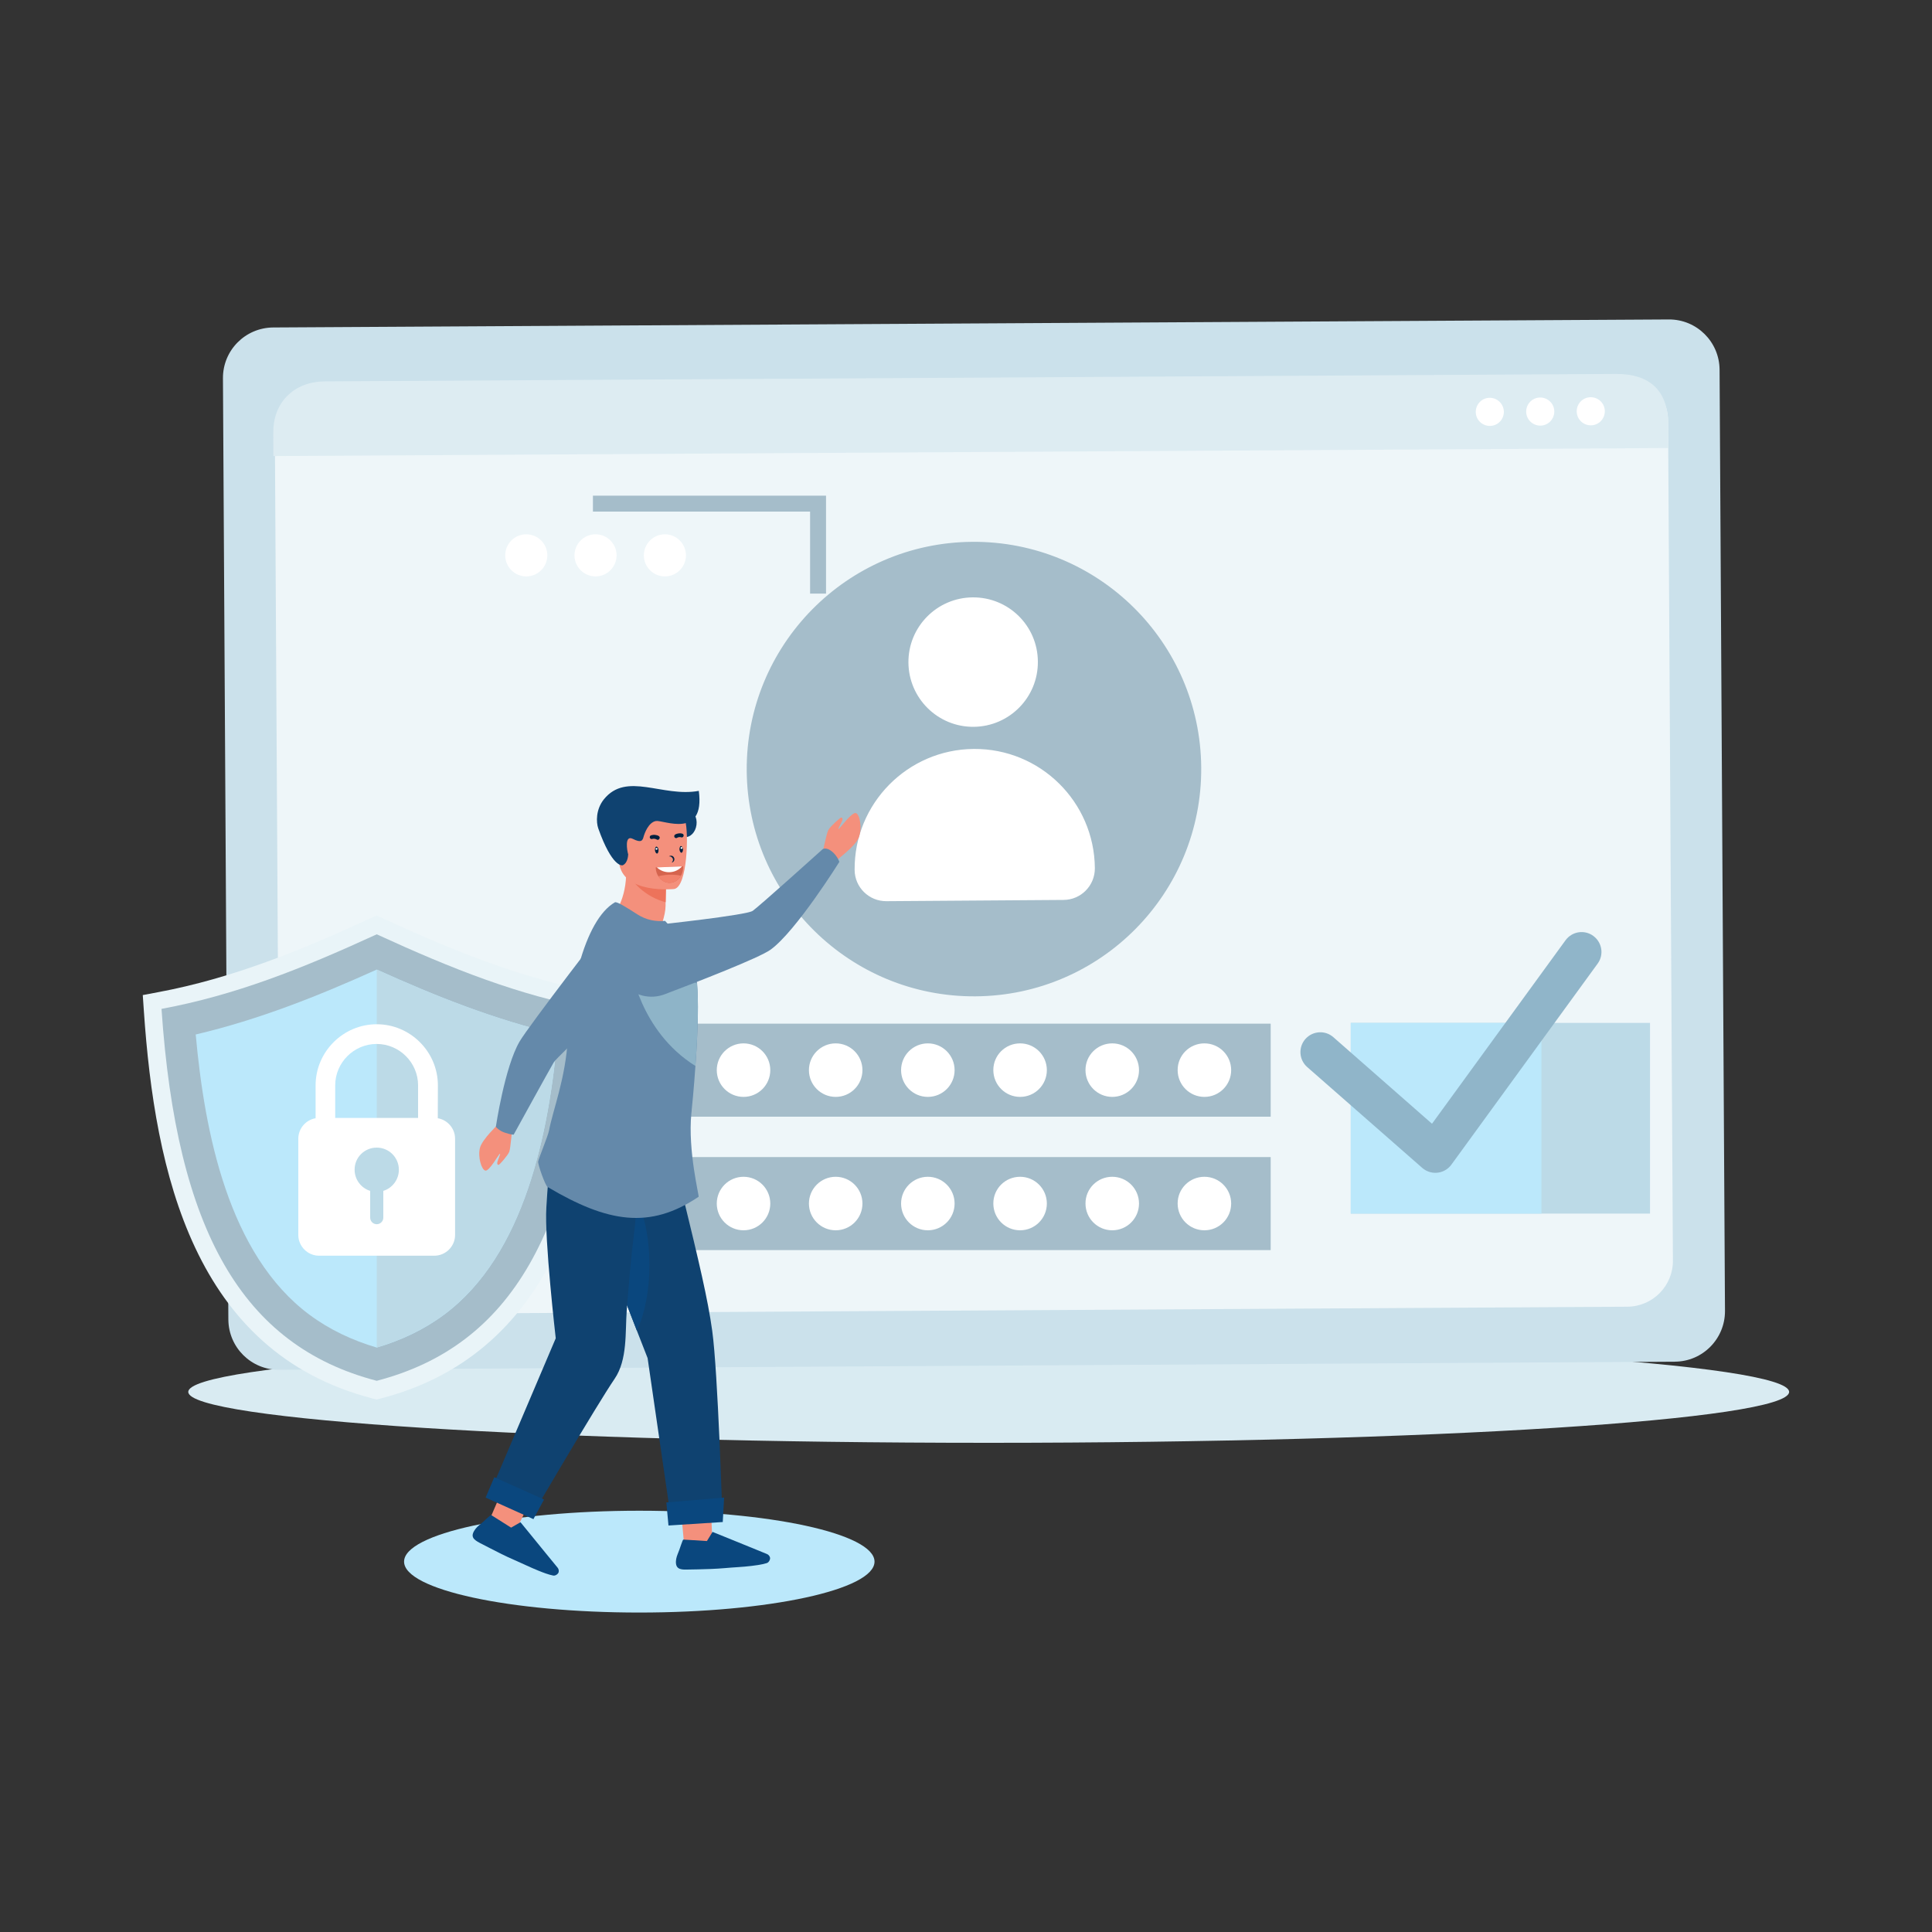
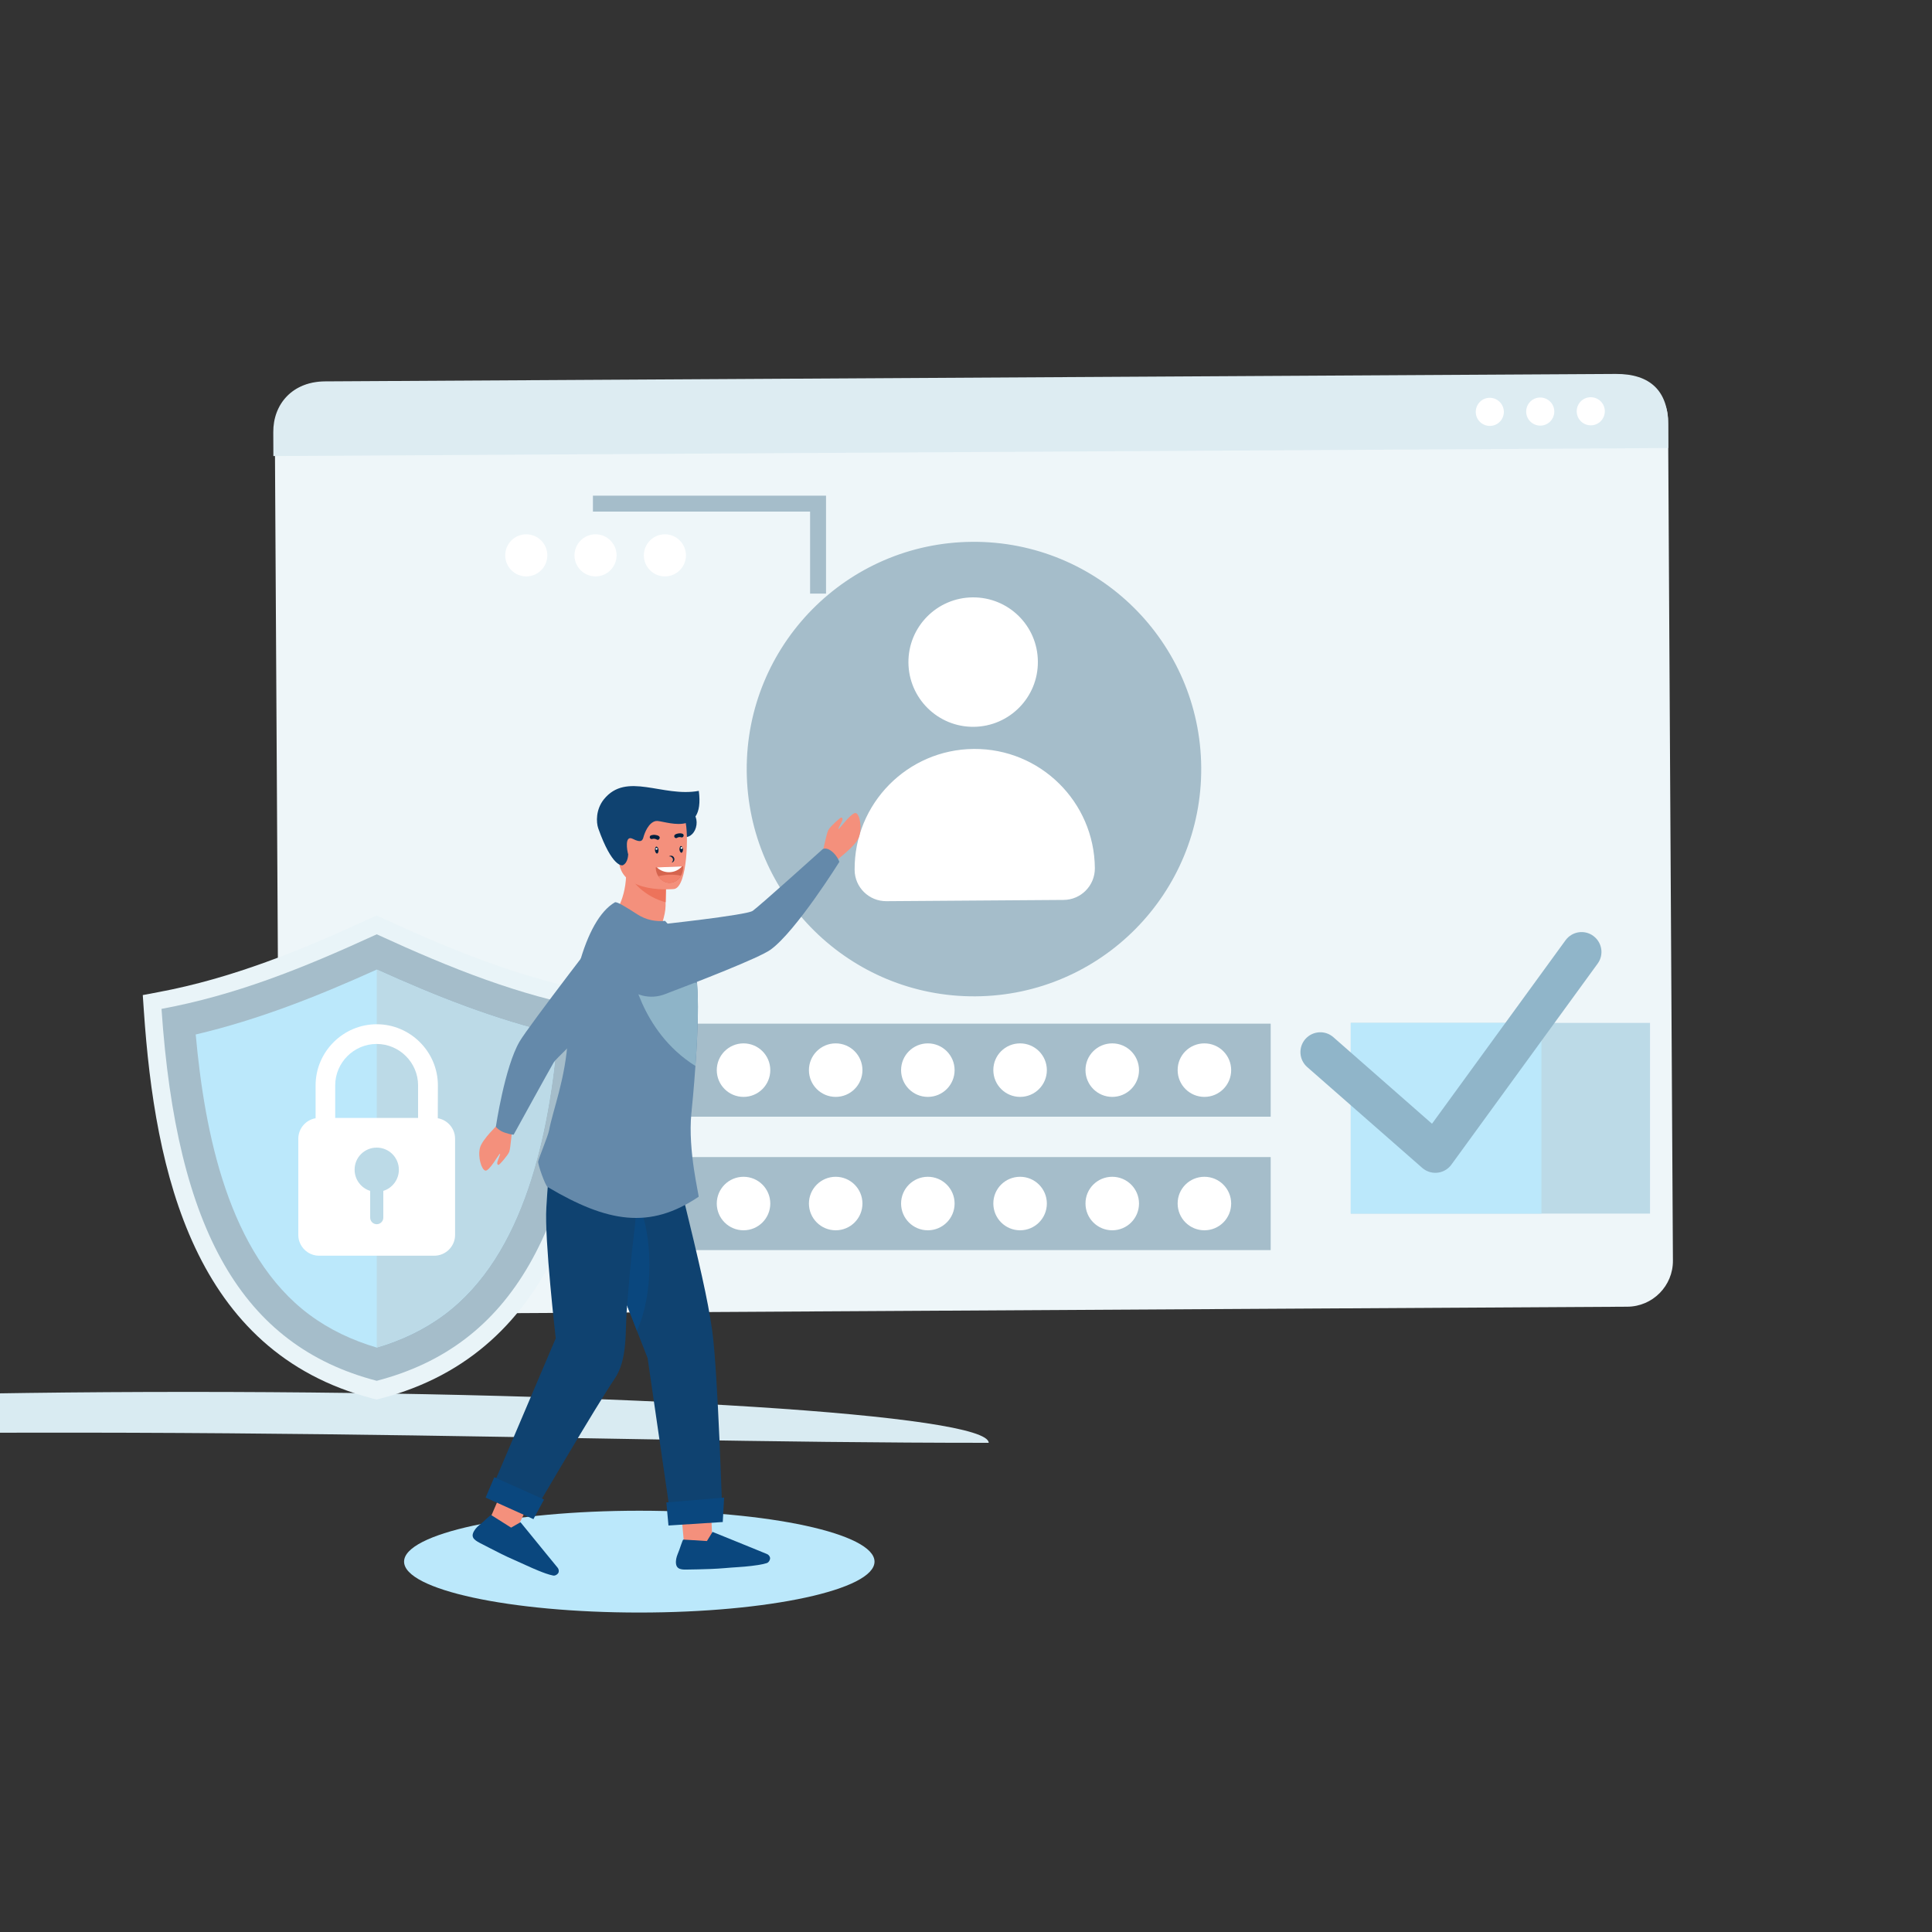
<svg xmlns="http://www.w3.org/2000/svg" enable-background="new 0 0 2000 2000" viewBox="0 0 2000 2000" id="SignInPage">
  <rect x="0" y="0" width="2000" height="2000" fill="#333333" stroke="none" />
-   <path fill="#d9ebf2" fill-rule="evenodd" d="M1023.5,1493.6c456.4,0,828.6-23.7,828.6-52.7c0-29-372.2-52.7-828.6-52.7c-456.4,0-828.6,23.7-828.6,52.7   C194.9,1469.9,567.2,1493.6,1023.5,1493.6z" clip-rule="evenodd" class="colord9e1f2 svgShape" />
+   <path fill="#d9ebf2" fill-rule="evenodd" d="M1023.5,1493.6c0-29-372.2-52.7-828.6-52.7c-456.4,0-828.6,23.7-828.6,52.7   C194.9,1469.9,567.2,1493.6,1023.5,1493.6z" clip-rule="evenodd" class="colord9e1f2 svgShape" />
  <path fill="#bbe8fb" fill-rule="evenodd" d="M661.8,1669.3c134.1,0,243.5-23.7,243.5-52.7c0-29-109.4-52.7-243.5-52.7c-134.1,0-243.5,23.7-243.5,52.7   C418.3,1645.6,527.6,1669.3,661.8,1669.3z" clip-rule="evenodd" class="colord0d9ee svgShape" />
-   <path fill="#cbe1eb" fill-rule="evenodd" d="M1733.7,1409.6L289,1418c-28.9,0.2-52.4-23.1-52.6-52l-5.6-974.4c-0.2-28.9,23.1-52.4,52-52.6l1444.7-8.3    c28.9-0.2,52.4,23.1,52.6,52l5.6,974.4C1785.8,1385.9,1762.6,1409.5,1733.7,1409.6z" clip-rule="evenodd" class="colorcbd4eb svgShape" />
  <path fill="#eef6f9" fill-rule="evenodd" d="M1684.5,1352.7l-1347,7.8c-26.3,0.2-47.8-21.1-48-47.4l-5-869.3c-0.1-26.3,21.1-47.8,47.4-48l1346.9-7.8    c26.3-0.1,47.8,21.1,48,47.4l5,869.3C1732.1,1331.1,1710.8,1352.6,1684.5,1352.7z" clip-rule="evenodd" class="coloreef2f9 svgShape" />
  <path fill="#ddecf2" fill-rule="evenodd" d="M1726.9,439.1l0.1,24.7L283,472.1l-0.1-24.7c-0.2-28.9,19.6-52.4,53.7-52.6l1336-7.7    C1708.5,386.9,1726.7,404.9,1726.9,439.1z" clip-rule="evenodd" class="colordde3f2 svgShape" />
  <path fill="#ffffff" fill-rule="evenodd" d="M1556.8,426.3c0,8-6.4,14.6-14.5,14.6c-8,0-14.6-6.4-14.6-14.5c0-8,6.4-14.6,14.5-14.6    C1550.2,411.8,1556.7,418.3,1556.8,426.3L1556.8,426.3z M1661.3,425.7c0,8-6.4,14.6-14.5,14.6c-8,0-14.6-6.4-14.6-14.5    c0-8,6.4-14.6,14.5-14.6C1654.7,411.2,1661.3,417.6,1661.3,425.7L1661.3,425.7z M1609,426c0,8-6.4,14.6-14.5,14.6    c-8,0-14.6-6.4-14.6-14.5c0-8,6.4-14.6,14.5-14.6C1602.4,411.5,1609,417.9,1609,426z" clip-rule="evenodd" class="colorffffff svgShape" />
  <path fill="#a5bdca" fill-rule="evenodd" d="M1243.5,794.5c0.9,129.9-103.6,236-233.6,236.9c-129.9,0.9-236-103.6-236.9-233.6    c-0.9-129.9,103.6-236,233.5-236.9C1136.5,560,1242.5,664.6,1243.5,794.5z" clip-rule="evenodd" class="coloraab9de svgShape" />
  <path fill="#ffffff" fill-rule="evenodd" d="M1074.4 684.9c.3 37-29.5 67.2-66.5 67.5-37 .3-67.2-29.5-67.5-66.5-.3-37 29.5-67.2 66.5-67.5C1044 618.1 1074.2 647.8 1074.4 684.9zM1008.1 775.3L1008.1 775.3c-68.7.5-123.9 56.6-123.4 125.2l0 0c.1 18 14.8 32.5 32.9 32.4l183.4-1.3c18-.1 32.5-14.8 32.4-32.9l0 0C1132.8 830 1076.8 774.8 1008.1 775.3z" clip-rule="evenodd" class="colorffffff svgShape" />
  <rect width="614.2" height="96.3" x="701.2" y="1059.7" fill="#a5bdca" fill-rule="evenodd" clip-rule="evenodd" class="coloraab9de svgShape" />
  <rect width="614.2" height="96.3" x="701.2" y="1197.8" fill="#a5bdca" fill-rule="evenodd" clip-rule="evenodd" class="coloraab9de svgShape" />
  <path fill="#ffffff" fill-rule="evenodd" d="M769.7 1080.1c15.3 0 27.7 12.4 27.7 27.7 0 15.3-12.4 27.7-27.7 27.7s-27.7-12.4-27.7-27.7C742 1092.5 754.4 1080.1 769.7 1080.1L769.7 1080.1zM1246.8 1080.1c15.3 0 27.7 12.4 27.7 27.7 0 15.3-12.4 27.7-27.7 27.7-15.3 0-27.7-12.4-27.7-27.7C1219 1092.5 1231.4 1080.1 1246.8 1080.1L1246.8 1080.1zM1151.4 1080.1c15.3 0 27.7 12.4 27.7 27.7 0 15.3-12.4 27.7-27.7 27.7-15.3 0-27.7-12.4-27.7-27.7C1123.6 1092.5 1136 1080.1 1151.4 1080.1L1151.4 1080.1zM1056 1080.1c15.3 0 27.7 12.4 27.7 27.7 0 15.3-12.4 27.7-27.7 27.7-15.3 0-27.7-12.4-27.7-27.7C1028.2 1092.5 1040.6 1080.1 1056 1080.1L1056 1080.1zM960.5 1080.1c15.3 0 27.7 12.4 27.7 27.7 0 15.3-12.4 27.7-27.7 27.7-15.3 0-27.7-12.4-27.7-27.7C932.8 1092.5 945.2 1080.1 960.5 1080.1L960.5 1080.1zM865.1 1080.1c15.3 0 27.7 12.4 27.7 27.7 0 15.3-12.4 27.7-27.7 27.7-15.3 0-27.7-12.4-27.7-27.7C837.4 1092.5 849.8 1080.1 865.1 1080.1zM769.7 1218.2c15.3 0 27.7 12.4 27.7 27.7 0 15.3-12.4 27.7-27.7 27.7s-27.7-12.4-27.7-27.7C742 1230.6 754.4 1218.2 769.7 1218.2L769.7 1218.2zM1246.8 1218.2c15.3 0 27.7 12.4 27.7 27.7 0 15.3-12.4 27.7-27.7 27.7-15.3 0-27.7-12.4-27.7-27.7C1219 1230.6 1231.4 1218.2 1246.8 1218.2L1246.8 1218.2zM1151.4 1218.2c15.3 0 27.7 12.4 27.7 27.7 0 15.3-12.4 27.7-27.7 27.7-15.3 0-27.7-12.4-27.7-27.7C1123.6 1230.6 1136 1218.2 1151.4 1218.2L1151.4 1218.2zM1056 1218.2c15.3 0 27.7 12.4 27.7 27.7 0 15.3-12.4 27.7-27.7 27.7-15.3 0-27.7-12.4-27.7-27.7C1028.2 1230.6 1040.6 1218.2 1056 1218.2L1056 1218.2zM960.5 1218.2c15.3 0 27.7 12.4 27.7 27.7 0 15.3-12.4 27.7-27.7 27.7-15.3 0-27.7-12.4-27.7-27.7C932.8 1230.6 945.2 1218.2 960.5 1218.2L960.5 1218.2zM865.1 1218.2c15.3 0 27.7 12.4 27.7 27.7 0 15.3-12.4 27.7-27.7 27.7-15.3 0-27.7-12.4-27.7-27.7C837.4 1230.6 849.8 1218.2 865.1 1218.2z" clip-rule="evenodd" class="colorffffff svgShape" />
  <path fill="#e9f4f8" fill-rule="evenodd" d="M630.9,1046.2c-11.4,167.6-51.7,353.3-236.4,401.4l-4.6,1.2l-4.6-1.2c-184.7-48-225-233.8-236.4-401.4    l-1.1-16.1l15.9-3c77-14.4,147.6-43.3,218.6-75.9l7.6-3.5l7.6,3.5c70.9,32.6,141.6,61.4,218.6,75.9l15.9,3L630.9,1046.2z" clip-rule="evenodd" class="colore9eff8 svgShape" />
  <path fill="#a5bdca" fill-rule="evenodd" d="M612.8,1044.4c-76.1-14.3-144-41-222.8-77.2c-78.8,36.2-146.7,63-222.8,77.2c15.5,228.9,83.4,348.7,222.8,385    C529.4,1393.1,597.2,1273.3,612.8,1044.4z" clip-rule="evenodd" class="coloraab9de svgShape" />
  <path fill="#bbe8fb" fill-rule="evenodd" d="M577.4,1070.9c-65.2-15.3-126.2-39.5-187.4-67.2c-61.2,27.6-122.3,51.9-187.4,67.2    c9.2,101.8,34,227.7,117.6,290c21.1,15.7,44.7,26.7,69.8,34.1c25.1-7.4,48.7-18.4,69.8-34.1    C543.4,1298.6,568.2,1172.7,577.4,1070.9z" clip-rule="evenodd" class="colord0d9ee svgShape" />
  <path fill="#bcdae7" fill-rule="evenodd" d="M577.4,1070.9c-65.2-15.3-126.2-39.5-187.4-67.2v391.2c25.1-7.4,48.7-18.4,69.8-34.1    C543.4,1298.6,568.2,1172.7,577.4,1070.9z" clip-rule="evenodd" class="colorbcc9e7 svgShape" />
  <path fill="#ffffff" fill-rule="evenodd" d="M347,1157.3h85.8c0-11.2,0-22.5,0-33.7c0-11.8-4.8-22.5-12.6-30.3c-7.8-7.8-18.5-12.6-30.3-12.6    c-11.8,0-22.5,4.8-30.3,12.6c-7.8,7.8-12.6,18.5-12.6,30.3V1157.3L347,1157.3z M453.2,1157.3v0.3c10.1,1.7,17.9,10.6,17.9,21.2    v99.6c0,11.8-9.7,21.5-21.5,21.5H330.3c-11.8,0-21.5-9.7-21.5-21.5v-99.6c0-10.6,7.8-19.5,17.9-21.2v-34    c0-17.4,7.1-33.2,18.6-44.7c11.5-11.5,27.3-18.6,44.7-18.6c17.4,0,33.2,7.1,44.7,18.6c11.5,11.5,18.6,27.3,18.6,44.7    C453.2,1134.8,453.2,1146.1,453.2,1157.3z" clip-rule="evenodd" class="colorffffff svgShape" />
  <path fill="#bcdae7" fill-rule="evenodd" d="M390,1188c12.7,0,22.9,10.3,22.9,22.9c0,10.3-6.8,19-16.1,21.9v27.7c0,3.8-3.1,6.8-6.8,6.8l0,0    c-3.8,0-6.8-3.1-6.8-6.8v-27.7c-9.3-2.9-16.1-11.6-16.1-21.9C367,1198.2,377.3,1188,390,1188z" clip-rule="evenodd" class="colorbcc9e7 svgShape" />
  <rect width="309.8" height="197.4" x="1398.3" y="1058.9" fill="#bcdae7" fill-rule="evenodd" clip-rule="evenodd" class="colorbcc9e7 svgShape" />
  <rect width="197.4" height="197.4" x="1398.3" y="1058.9" fill="#bbe8fb" fill-rule="evenodd" clip-rule="evenodd" class="colord0d9ee svgShape" />
  <path fill="#90b5c9" fill-rule="evenodd" d="M1353.2,1104.6c-8.5-7.5-9.4-20.4-1.9-29c7.5-8.5,20.5-9.4,29-1.9l102.1,89.6l138.2-189.9   c6.7-9.2,19.5-11.3,28.7-4.6c9.2,6.7,11.3,19.5,4.6,28.7l-151.4,208.1l-1.2,1.5c-7.5,8.5-20.4,9.4-29,1.9L1353.2,1104.6z" clip-rule="evenodd" class="color909cc9 svgShape" />
  <path fill="#0f4270" fill-rule="evenodd" d="M712.2,838.6c-5.9-0.7-11.4,4.9-12.4,12.6c-1,7.7,3,14.6,8.8,15.3c5.9,0.7,11.4-4.9,12.4-12.6    C722,846.3,718.1,839.4,712.2,838.6z" clip-rule="evenodd" class="color0f3970 svgShape" />
  <polygon fill="#f4907c" fill-rule="evenodd" points="737.3 1592.1 735.7 1555.7 704.6 1559.6 708.1 1597.7 732.2 1607.1" clip-rule="evenodd" class="colorf4ae7c svgShape" />
  <path fill="#0a477e" fill-rule="evenodd" d="M700,1613.8c0.6-3.4,2.2-6.4,3.3-9.6c0.4-1,3.4-10.4,4-10.4l0.8,0l23.7,1.5l5.1-8.3l0.7-1.2    c4.2,1.7,8.4,3.4,12.6,5.1c8.4,3.4,16.7,6.8,25.1,10.2c6.2,2.5,12.4,5,18.6,7.6c1.5,0.6,2.8,2,3.2,3.6c0.5,1.6-0.9,5-3.3,5.8    c-4.6,1.5-10.9,2.3-15.6,2.9c-9.6,1.2-18.2,1.4-27.8,2.3c-9.5,0.8-18.5,1.1-27.9,1.3c-3.7,0.1-7.5,0.2-11.4,0.2    c-0.2,0-0.4,0-0.6,0c-2.6,0.1-6.4,0-8.5-1.7C699.3,1621,699.5,1616.8,700,1613.8z" clip-rule="evenodd" class="color0a387e svgShape" />
  <polygon fill="#f4907c" fill-rule="evenodd" points="535.5 1581.4 551.5 1548.7 522.3 1537.2 507.2 1572.3 523.8 1592.1" clip-rule="evenodd" class="colorf4ae7c svgShape" />
  <path fill="#0a477e" fill-rule="evenodd" d="M492.4,1582.5c2.1-2.7,5-4.6,7.5-6.9c0.8-0.7,8-7.5,8.5-7.3l0.6,0.4l20.1,12.7l8.5-4.9l1.2-0.7    c2.9,3.5,5.7,7,8.6,10.5c5.7,7,11.4,14,17.1,21c4.2,5.2,8.5,10.4,12.7,15.5c1.1,1.3,1.5,3.1,1.1,4.7c-0.4,1.7-3.2,4-5.7,3.5    c-4.7-0.9-10.7-3.2-15.1-5c-8.9-3.6-16.7-7.5-25.5-11.3c-8.8-3.8-16.8-7.9-25.1-12.2c-3.3-1.7-6.7-3.5-10.1-5.2    c-0.2-0.1-0.3-0.2-0.5-0.3c-2.3-1.2-5.6-3.1-6.6-5.5C488.3,1588.5,490.5,1585,492.4,1582.5z" clip-rule="evenodd" class="color0a387e svgShape" />
  <path fill="#0f4270" fill-rule="evenodd" d="M606.1,1239.3c0.1,0.2,0.2,0.6,0.4,1.2c3.9,11.4,35.6,92.8,52.8,137c6.6,16.9,11.1,28.4,11.1,28.4    l24.3,167.2l53.1-3.3c0,0-4.6-149.5-10.5-192.1c-4.5-32.6-13.8-71.7-30.1-138.6c-2.8-11.3-7.9-40.4-10.5-62.1l-90.5,1.3    C608,1185.3,604,1230.4,606.1,1239.3z" clip-rule="evenodd" class="color0f3970 svgShape" />
  <path fill="#0a477e" fill-rule="evenodd" d="M606.5,1240.5c3.9,11.4,35.6,92.8,52.8,137c8-16.8,13-41.1,13-68c0-50.7-17.8-91.8-39.7-91.8    C622.6,1217.7,613.5,1226.3,606.5,1240.5z" clip-rule="evenodd" class="color0a387e svgShape" />
  <path fill="#0f4270" fill-rule="evenodd" d="M572.5,1178.3h91.6c-1.3,20.9-3.5,53.5-5.6,77.7c-0.8,9-1.6,16.8-2.3,22.4c-2.5,19-5,46.7-7.4,78.1    c-1.7,22.3,1,51-12.6,70.9c-18.4,26.9-85.2,141-85.2,141l-44.6-21l68.9-162c0,0-11.9-103.2-9.7-135.6    C566.4,1236.5,568.7,1198.6,572.5,1178.3z" clip-rule="evenodd" class="color0f3970 svgShape" />
  <polygon fill="#0a477e" fill-rule="evenodd" points="511.7 1529.2 502.7 1550.3 552.2 1572.6 563.2 1552.3" clip-rule="evenodd" class="color0a387e svgShape" />
  <polygon fill="#0a477e" fill-rule="evenodd" points="689.8 1555.3 692 1579.2 748.2 1575.6 749.6 1550.3" clip-rule="evenodd" class="color0a387e svgShape" />
  <path fill="#f4907c" fill-rule="evenodd" d="M851 885.3c0 0 4.6-22.8 6.5-26.1 1.8-3.4 12.4-13.2 13.5-12.9 1.1.3 1.6 1.2.8 3.4-.8 2.2-4.8 8.7-3.8 8.6 1-.1 14-18.2 18.1-16.6 4.1 1.6 6.6 15.9 2.9 25.3-3.7 9.4-22.6 22.7-23.5 24.2C858.3 903.8 851 885.3 851 885.3zM634.8 947.5c0 0 21.3 25.2 48.3 14.7 0 0 5.8-14.1 5.9-24.5 0-1.3 0-2.5 0-3.7.1-11.7.5-18.2.5-18.2s0 0 0 0c-1.2-.5-41.4-17-41.3-15.6C649 931.8 634.8 947.5 634.8 947.5z" clip-rule="evenodd" class="colorf4ae7c svgShape" />
  <path fill="#ed735b" fill-rule="evenodd" d="M652.3,907.7c3.9,7.2,17.2,21.2,36.8,26.3c0.1-11.7,0.5-18.2,0.5-18.2s0,0,0,0    C688.5,915.5,651.2,905.6,652.3,907.7z" clip-rule="evenodd" class="colored7d5b svgShape" />
  <path fill="#f4907c" fill-rule="evenodd" d="M697.9,920.3c0,0-54.1,5.7-57.1-28.1c-3-33.8-12-55.8,22.4-60.8c34.4-5,42.3,7.2,46.1,18.3    C713,860.7,711.9,918,697.9,920.3z" clip-rule="evenodd" class="colorf4ae7c svgShape" />
  <path fill="#0f4270" fill-rule="evenodd" d="M644.7,895.7c-0.7,0.3-11.1,2.1-25.4-38.2c-2.2-6.3-2.6-19.5,5.8-30c23.4-29.1,60.9-1.8,98.3-8.8    c6.6,50.4-36.8,29.9-44.4,31.2c-7.7,1.4-11.8,12.7-12.8,16.4c-1,3.7-2.3,6.6-11.1,2.1c-8.9-4.5-5.9,12.6-4.8,16    C650.2,884.4,650.4,893,644.7,895.7z" clip-rule="evenodd" class="color0f3970 svgShape" />
  <path fill="#f4907c" fill-rule="evenodd" d="M530.3,1167.1c0,0-1.8,21.8-3.1,25.2c-1.3,3.4-10.1,13.8-11.2,13.6c-1-0.1-1.6-1-1.1-3.1    c0.5-2.1,3.6-8.7,2.6-8.5c-1,0.2-11.1,18.6-15.1,17.5c-4-1-7.9-14.1-5.6-23.4c2.4-9.3,18.6-23.8,19.2-25.3    C521.4,1150.6,530.3,1167.1,530.3,1167.1z" clip-rule="evenodd" class="colorf4ae7c svgShape" />
  <path fill="#6489aa" fill-rule="evenodd" d="M522.8,1172.6c7.7,2.5,9,1.9,9,1.9s37.6-68.4,41.4-74.7c3.8-6.3,79.8-76.7,79.8-76.7l-19.5-72.8    c0,0-86.4,111.9-95.7,128c-15.4,26.5-24.5,88.2-24.5,88.2S516.7,1170.7,522.8,1172.6z" clip-rule="evenodd" class="color8193c2 svgShape" />
  <path fill="#6489aa" fill-rule="evenodd" d="M722.4,1051.7c-0.3,15-1.1,31.8-2.3,48.8c-0.1,1-0.1,2-0.2,3c-0.7,10.6-1.6,21.2-2.5,31.5    c-0.4,4.1-0.8,8.2-1.2,12.3l-0.1,0.6c0,1.5-0.2,3.1-0.4,4.6c-3.8,38.7,8.3,85.9,7.5,86.4c-50.8,34.1-94.3,26.6-156.3-10.1    c-2.5-1.5-10.2-23.4-9.8-26.4c0.5-3.3,10.2-26.4,11.3-32.3c3.8-20.6,17.2-53.9,19.4-95.3c0.4-7.7,1.1-15.4,1.9-22.9    c2.1-19.5,5.5-38.1,10.1-54.6c8.5-30.6,21-54.1,36.7-63.2c2-1.2,13.1,5.9,23.2,12.4c9.4,6,19.2,7.7,28.8,6.8l8.4,9.3    c10.2,11.9,21.1,27.6,24,50.1c0.2,1.7,0.4,3.4,0.6,5.3C722.4,1027.2,722.6,1038.8,722.4,1051.7z" clip-rule="evenodd" class="color8193c2 svgShape" />
  <path fill="#8eb4c8" fill-rule="evenodd" d="M722.4,1051.7c-0.3,15-1.1,31.8-2.3,48.8c-0.1,1-0.1,2-0.2,3c-58-36.3-66.9-102.7-66.9-102.7    c28.5,1.2,51.2,7.8,68.7,17.2C722.4,1027.2,722.6,1038.8,722.4,1051.7z" clip-rule="evenodd" class="color8e9bc8 svgShape" />
  <path fill="#6489aa" fill-rule="evenodd" d="M862,882.1c-6.4-5.7-10.3-3.1-10.3-3.1s-66.1,59.5-72.5,63.9c-6.4,4.5-97.6,14.3-97.6,14.3    s-36.6,2.5-44.1,21.9c-6.4,17,0.1,30.6,8.9,40.3c10.5,11.6,27,15.4,41.6,9.9c32.7-12.4,97.8-37.6,109.7-46.2    c26.4-19.1,71.2-90.9,71.2-90.9S867.1,886.7,862,882.1z" clip-rule="evenodd" class="color8193c2 svgShape" />
  <path fill="#00213f" fill-rule="evenodd" d="M680.1 883.6c-.8 0-1.9-1.4-2.1-3.4-.1-1.1.1-2.1.5-2.9.1-.3.5-.9 1-.9h.1c.8 0 1.9 1.4 2.1 3.4.1 1.1-.1 2.1-.5 2.9C681 883 680.7 883.6 680.1 883.6L680.1 883.6zM705.4 882.8c-.7 0-1.8-1.3-2-3.3-.1-1 .1-2 .5-2.8.3-.5.6-.9 1-.9h.1c.7 0 1.8 1.3 2 3.3.1 1-.1 2-.5 2.8C706.2 882.4 705.8 882.7 705.4 882.8L705.4 882.8zM692.5 886.6c.7-.7 1.8-.9 2.9-.7 1.1.2 2 1.1 2.4 2.1.5 1 .4 2.2-.1 3.2-.5.9-1.4 1.6-2.4 1.7.7-.6 1.1-1.4 1.3-2.1.2-.7.1-1.5-.2-2.1-.3-.7-.8-1.2-1.5-1.6C694.3 886.6 693.4 886.4 692.5 886.6zM682 865.5c-1.1-.7-2.5-1.1-3.8-1.2-1.4-.2-2.9 0-4.2.4-1 .3-1.6 1.4-1.3 2.5.2.5.5 1 1 1.2.2.1.4.2.6.2.3 0 .6 0 .8-.1.8-.3 1.7-.3 2.5-.2.8.1 1.6.4 2.3.8.2.1.5.2.7.3.8.1 1.5-.3 1.9-1C683.3 867.3 682.9 866.1 682 865.5zM706.3 863c-.4-.1-.9-.2-1.4-.3-2.1-.2-4.2.2-6 1.2-.9.6-1.2 1.8-.7 2.7.2.4.6.7 1.1.9.1 0 .3.1.4.1.4 0 .9 0 1.2-.3 1-.6 2.3-.9 3.5-.7.3 0 .5.1.8.2.1 0 .2 0 .3.1 1 .1 1.9-.5 2.1-1.4C708 864.4 707.4 863.3 706.3 863z" clip-rule="evenodd" class="color00303f svgShape" />
  <path fill="#ffffff" fill-rule="evenodd" d="M679.9 877.8c-1.2-.3-1.7 1.5-.5 1.9C680.6 880 681.2 878.1 679.9 877.8zM705.7 876.9c-1.2-.3-1.7 1.6-.5 1.9C706.4 879.1 706.9 877.2 705.7 876.9z" clip-rule="evenodd" class="colorffffff svgShape" />
  <path fill="#d5644e" fill-rule="evenodd" d="M707.2,897.2c0.1,3.4-0.7,6.6-2.2,9.3c-2.4,4.3-6.6,7.2-11.4,7.4c-4.9,0.2-9.4-2.5-12.1-6.8    c-1.6-2.5-2.6-5.5-2.7-8.8c0-0.1,0-0.2,0-0.4l28.3-1.1C707.1,897,707.2,897.1,707.2,897.2z" clip-rule="evenodd" class="colord54e4e svgShape" />
  <path fill="#ffffff" fill-rule="evenodd" d="M706,896.9c-3.1,3.5-7.6,5.8-12.8,6c-5.2,0.2-9.9-1.8-13.2-5L706,896.9z" clip-rule="evenodd" class="colorffffff svgShape" />
  <path fill="#f1826c" fill-rule="evenodd" d="M705,906.5c-2.4,4.3-6.6,7.2-11.4,7.4c-4.9,0.2-9.4-2.5-12.1-6.8c4.8-1.2,9.8-1.8,14.7-1.6    C699.2,905.6,702.1,905.9,705,906.5z" clip-rule="evenodd" class="colorec7779 svgShape" />
  <polygon fill="#a5bdca" fill-rule="evenodd" points="613.8 513.1 855.1 513.1 855.1 614.5 838.6 614.5 838.6 529.6 613.8 529.6" clip-rule="evenodd" class="coloraab9de svgShape" />
  <path fill="#ffffff" fill-rule="evenodd" d="M544.8,553.1c12,0,21.8,9.8,21.8,21.8s-9.8,21.8-21.8,21.8c-12,0-21.8-9.8-21.8-21.8S532.7,553.1,544.8,553.1   L544.8,553.1z M688.3,553.1c12,0,21.8,9.8,21.8,21.8s-9.8,21.8-21.8,21.8s-21.8-9.8-21.8-21.8S676.3,553.1,688.3,553.1L688.3,553.1   z M616.5,553.1c12,0,21.8,9.8,21.8,21.8s-9.8,21.8-21.8,21.8s-21.8-9.8-21.8-21.8S604.5,553.1,616.5,553.1z" clip-rule="evenodd" class="colorffffff svgShape" />
</svg>